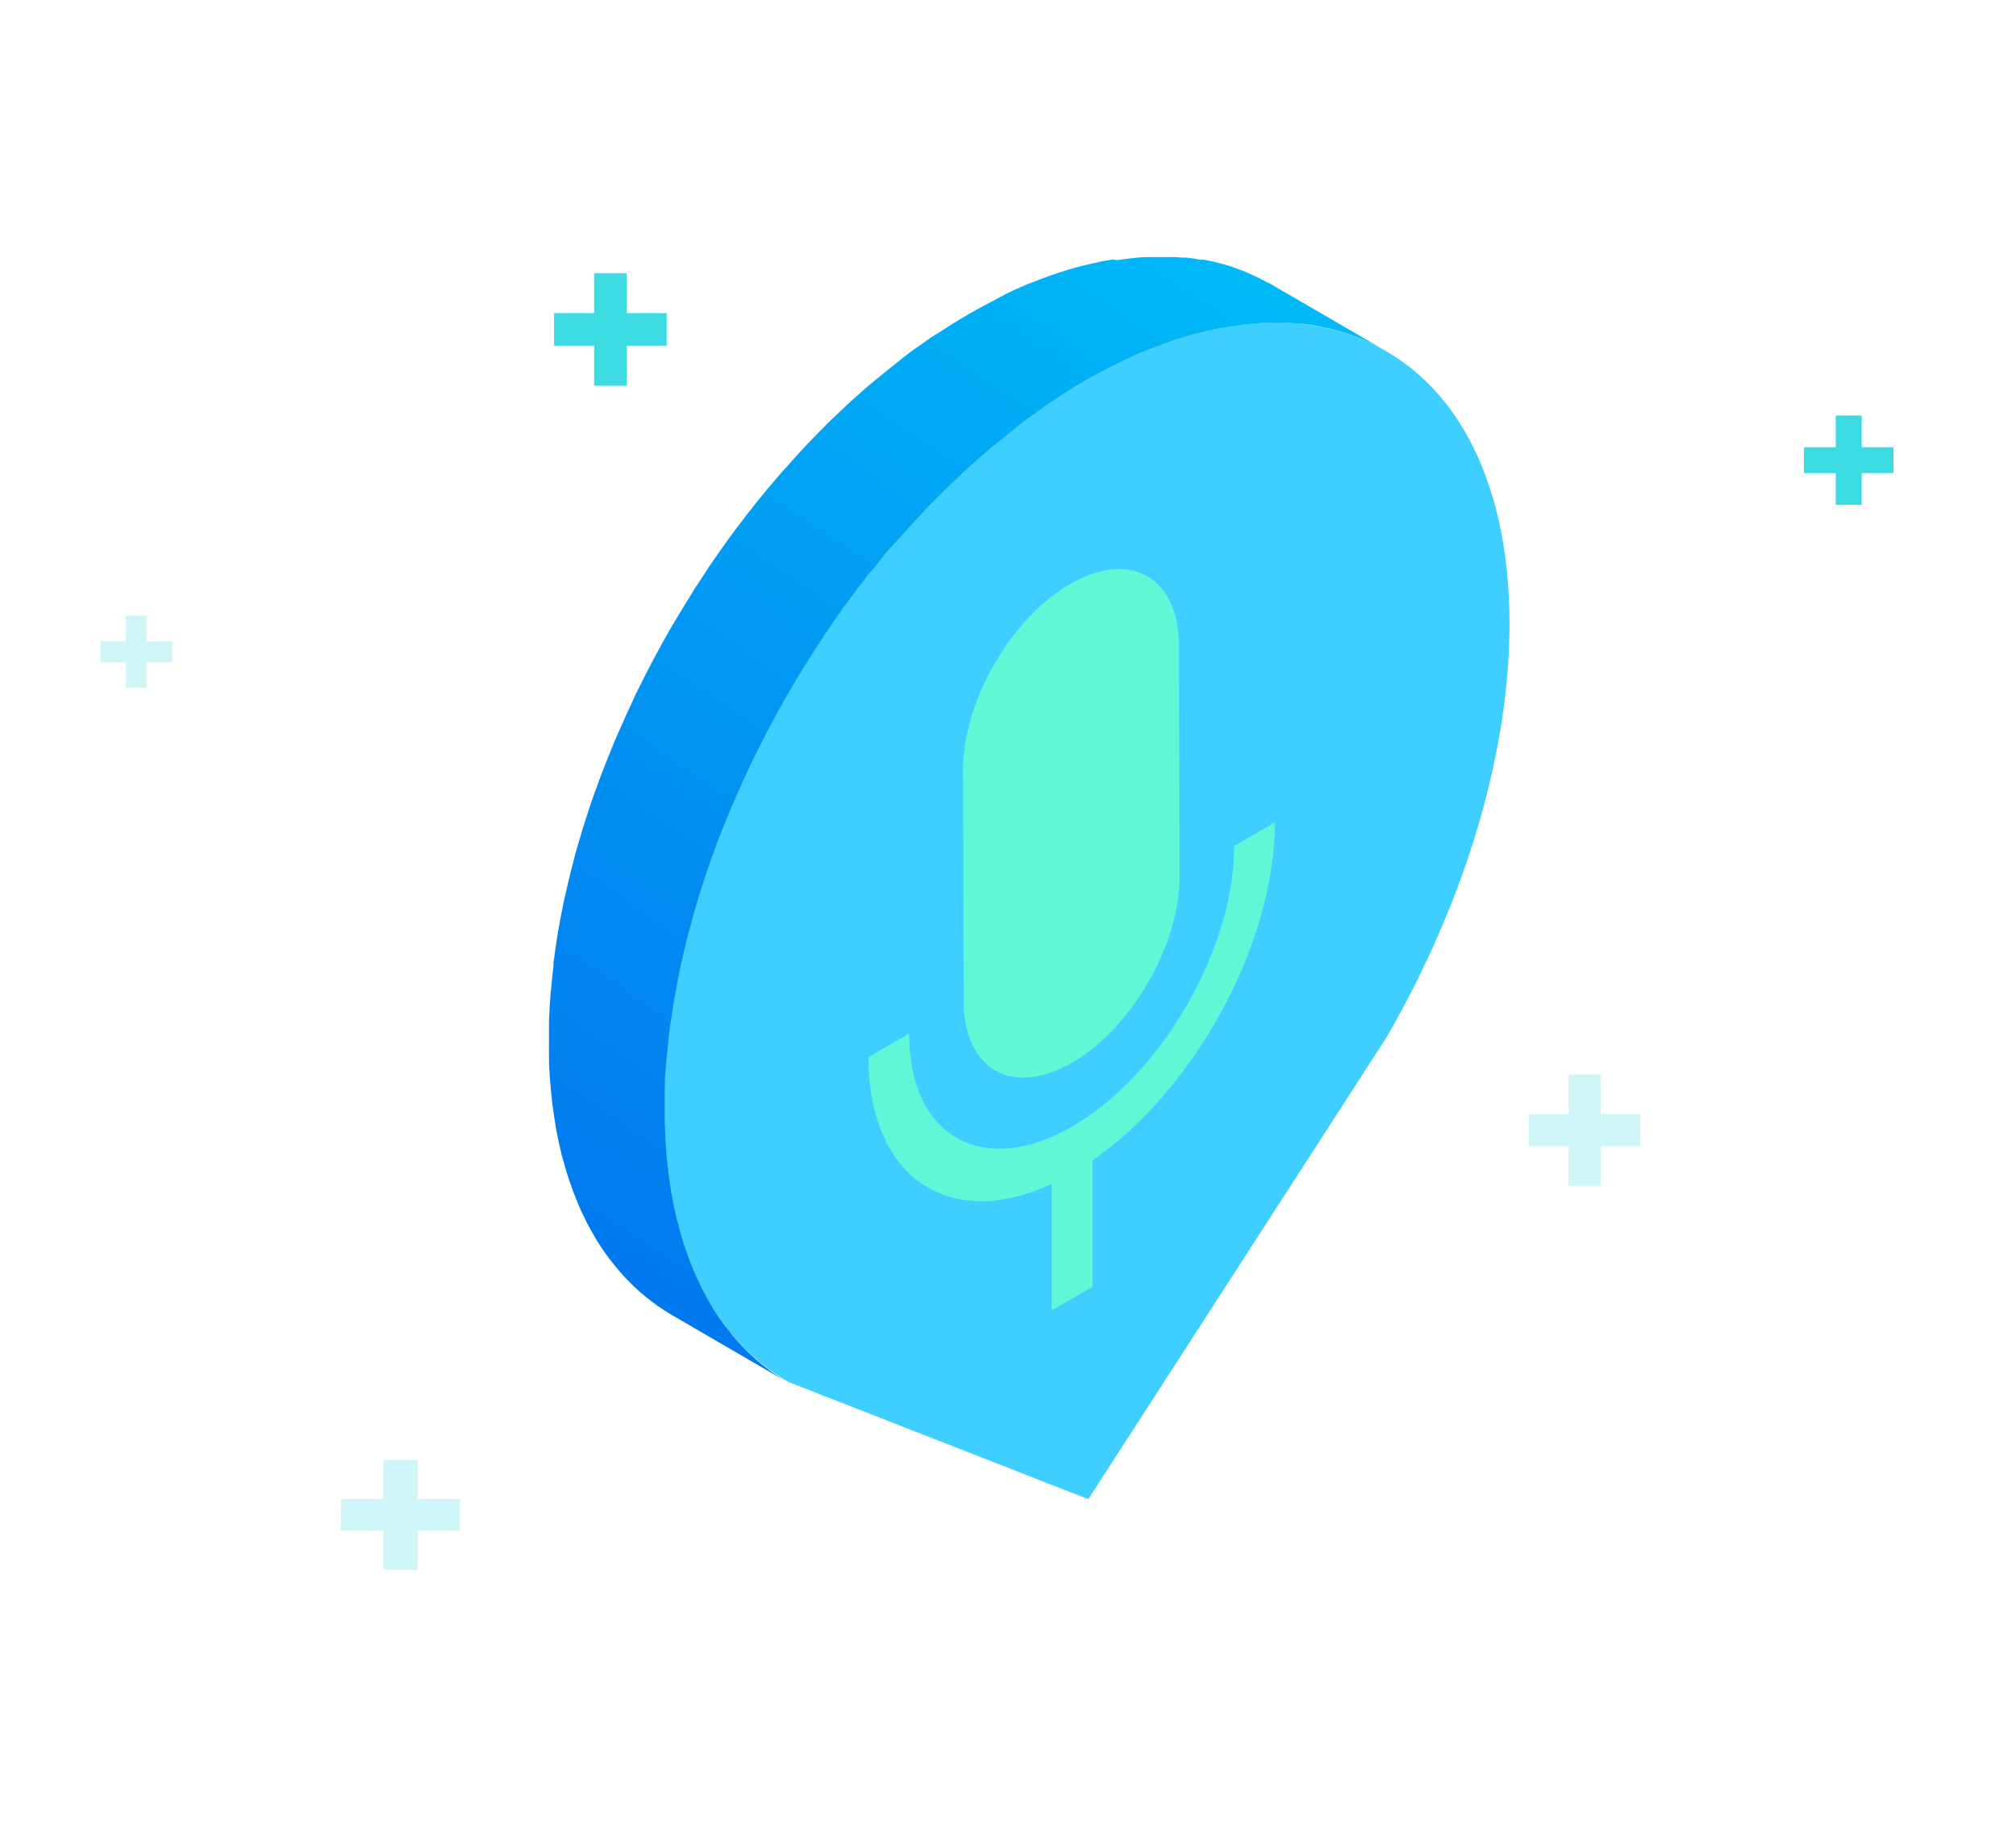
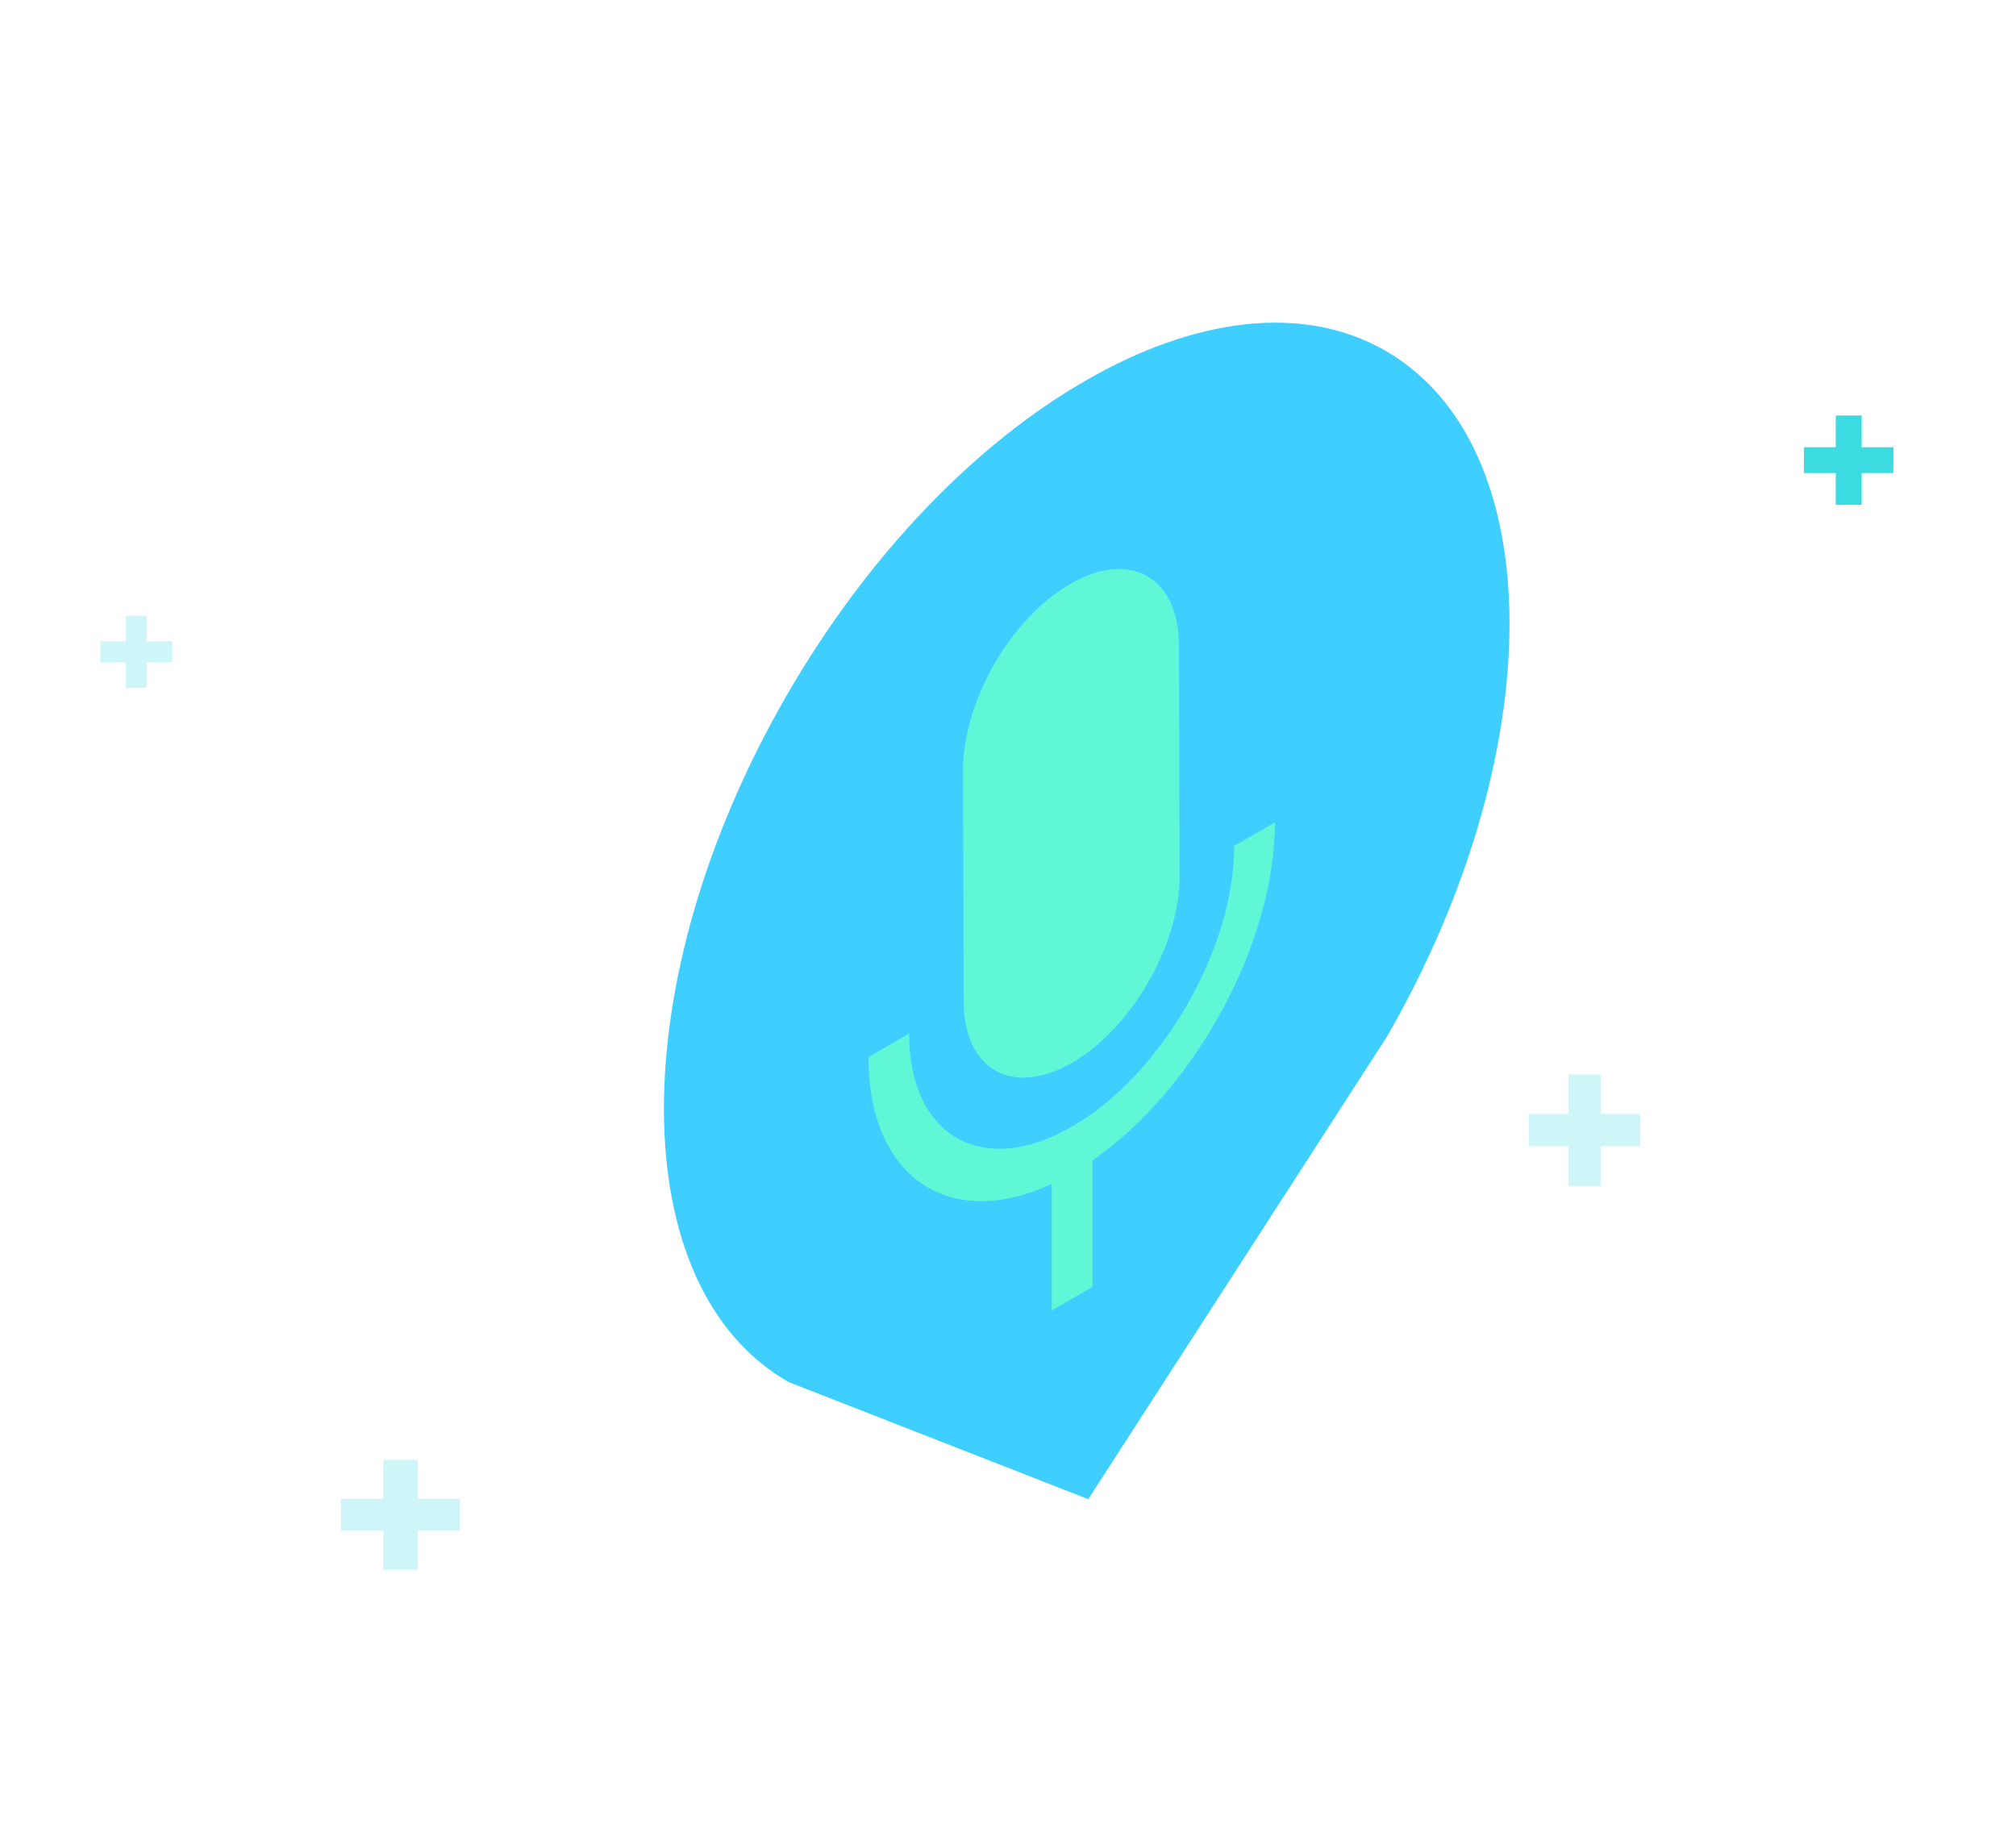
<svg xmlns="http://www.w3.org/2000/svg" width="221px" height="200px" viewBox="0 0 221 200" version="1.1">
  <title>pic_haluoyewu_haluozhuliche_chanpinjieshao_zhinengdianchi</title>
  <desc>Created with Sketch.</desc>
  <defs>
    <linearGradient x1="76.739%" y1="-17.182%" x2="15.802%" y2="102.795%" id="linearGradient-1">
      <stop stop-color="#00C1F8" offset="0%" />
      <stop stop-color="#0274EE" offset="100%" />
    </linearGradient>
  </defs>
  <g id="ui升级" stroke="none" stroke-width="1" fill="none" fill-rule="evenodd">
    <g id="哈啰助力车" transform="translate(-698, -2742)" fill-rule="nonzero">
      <g id="资源-42" transform="translate(698, 2742)">
        <polygon id="路径" fill="#3CDBE1" opacity="0.25" points="179.81 122.13 175.47 122.13 175.47 117.78 171.93 117.78 171.93 122.13 167.59 122.13 167.59 125.67 171.93 125.67 171.93 130.01 175.47 130.01 175.47 125.67 179.81 125.67" />
        <polygon id="路径" fill="#3CDBE1" points="207.56 49.03 204.08 49.03 204.08 45.55 201.24 45.55 201.24 49.03 197.76 49.03 197.76 51.86 201.24 51.86 201.24 55.34 204.08 55.34 204.08 51.86 207.56 51.86" />
        <polygon id="路径" fill="#3CDBE1" opacity="0.25" points="50.42 164.33 45.785 164.33 45.785 160.05 42.015 160.05 42.015 164.33 37.38 164.33 37.38 167.81 42.015 167.81 42.015 172.09 45.785 172.09 45.785 167.81 50.42 167.81" />
-         <polygon id="路径" fill="#3CDBE1" points="73.08 34.33 68.7 34.33 68.7 29.95 65.13 29.95 65.13 34.33 60.74 34.33 60.74 37.9 65.13 37.9 65.13 42.29 68.7 42.29 68.7 37.9 73.08 37.9" />
        <polygon id="路径" fill="#3CDBE1" opacity="0.25" points="18.88 70.3 16.08 70.3 16.08 67.5 13.8 67.5 13.8 70.3 11 70.3 11 72.59 13.8 72.59 13.8 75.39 16.08 75.39 16.08 72.59 18.88 72.59" />
        <path d="M119,41.73 C130.86,34.88 142.73,33.24 151.8,38.41 C169.95,48.75 170.05,82.41 152.02,113.68 L119.3,164.35 L86.45,151.51 C68.31,141.17 68.21,107.46 86.24,76.23 C95.26,60.61 107.1,48.57 119,41.73 Z" id="路径" fill="#3ECEFF" />
-         <path d="M93.88,64.71 C94.27,64.18 94.67,63.71 95.07,63.15 L95.91,62.15 L97,60.78 L97.86,59.78 L98.86,58.7 C99.36,58.13 99.86,57.58 100.37,57.03 L101.19,56.14 C101.77,55.53 102.34,54.94 102.92,54.36 L103.57,53.71 L104.27,53.04 L105.59,51.78 L106.41,51.04 C106.82,50.67 107.23,50.3 107.65,49.94 L108.5,49.21 L109.73,48.21 L110.6,47.51 L111.83,46.51 L112.69,45.87 L113.98,44.95 C114.25,44.76 114.52,44.56 114.8,44.38 L116.21,43.44 L116.9,42.99 C117.61,42.55 118.31,42.12 119.01,41.72 C119.71,41.32 120.34,40.97 121.01,40.62 L121.59,40.32 C122.09,40.06 122.59,39.82 123.09,39.58 L123.65,39.31 C124.31,39.01 124.97,38.71 125.65,38.44 L125.81,38.38 C126.42,38.13 127.03,37.9 127.64,37.68 L128.03,37.54 C128.67,37.31 129.3,37.11 129.93,36.92 L130.3,36.81 C130.75,36.68 131.2,36.56 131.66,36.45 C132.12,36.34 132.31,36.28 132.66,36.21 L133.68,36 L134.68,35.82 L135.97,35.64 L136.59,35.56 C137.217,35.493 137.847,35.443 138.48,35.41 L138.48,35.41 C139.1,35.41 139.71,35.41 140.32,35.41 L140.86,35.41 C141.32,35.41 141.78,35.41 142.23,35.5 L142.68,35.5 C143.26,35.56 143.84,35.64 144.41,35.74 L144.67,35.8 C145.17,35.89 145.67,36 146.14,36.12 L146.56,36.23 C147.11,36.38 147.65,36.55 148.19,36.74 L148.39,36.82 C148.87,36.99 149.39,37.19 149.8,37.39 L150.2,37.57 C150.73,37.82 151.25,38.08 151.76,38.38 L139.06,31 L139,31 C138.52,30.73 138,30.48 137.53,30.25 L137.13,30.07 L136.65,29.85 C136.34,29.72 136.03,29.61 135.71,29.49 L135.52,29.41 C135.09,29.26 134.65,29.12 134.21,28.99 L133.89,28.91 L133.47,28.8 C132.98,28.67 132.47,28.56 132,28.47 L131.74,28.47 L131.63,28.47 C131.1,28.37 130.55,28.3 130.01,28.24 L129.56,28.24 L128.86,28.18 L128.18,28.18 L127.65,28.18 C127.04,28.18 126.43,28.18 125.82,28.18 L125.82,28.18 C125.19,28.18 124.56,28.26 123.93,28.32 L123.31,28.4 L122.41,28.52 L122,28.44 L121,28.61 C120.63,28.69 120.25,28.76 119.88,28.85 L118.88,29.08 L118.25,29.24 C118,29.3 117.76,29.38 117.52,29.45 L117.15,29.55 C116.52,29.74 115.89,29.95 115.25,30.17 L114.86,30.31 C114.25,30.53 113.64,30.76 113.03,31.01 L112.87,31.08 L112.8,31.08 C112.17,31.35 111.53,31.63 110.88,31.93 L110.33,32.19 L108.84,33 C108.64,33.1 108.45,33.19 108.26,33.3 C107.59,33.65 106.93,34.01 106.26,34.39 C105.59,34.77 104.86,35.23 104.15,35.67 C103.92,35.81 103.69,35.97 103.46,36.12 L102.05,37 L101.23,37.58 L99.94,38.49 L99.08,39.14 L97.84,40.14 C97.55,40.36 97.27,40.6 96.98,40.83 C96.69,41.06 96.16,41.5 95.75,41.83 L94.9,42.55 L93.65,43.66 C93.38,43.9 93.11,44.14 92.85,44.39 C92.4,44.8 91.96,45.23 91.52,45.65 L90.82,46.32 L90.67,46.46 L90.17,46.98 C89.59,47.56 89.01,48.15 88.44,48.75 L87.62,49.64 C87.11,50.19 86.62,50.75 86.11,51.32 L85.65,51.82 C85.49,52.01 85.33,52.21 85.16,52.4 L84.3,53.4 C83.94,53.827 83.58,54.267 83.22,54.72 C82.94,55.06 82.66,55.41 82.39,55.77 L81.96,56.3 L81.19,57.3 L80.64,58.03 C80.05,58.81 79.48,59.61 78.91,60.42 C78.09,61.58 77.3,62.77 76.52,63.98 L76.22,64.43 L75.89,64.97 C75.3,65.91 74.71,66.87 74.14,67.84 L73.81,68.38 C73.72,68.53 73.64,68.68 73.55,68.82 C72.93,69.9 72.33,70.99 71.75,72.07 L71.61,72.32 L71.29,72.95 C70.81,73.86 70.35,74.78 69.9,75.69 L69.62,76.26 C69.53,76.43 69.46,76.61 69.38,76.79 C68.91,77.79 68.45,78.79 68.02,79.79 C67.94,79.96 67.86,80.13 67.79,80.3 L67.7,80.51 C67.62,80.68 67.55,80.85 67.48,81.02 C67.17,81.74 66.88,82.47 66.59,83.19 C66.49,83.42 66.4,83.66 66.31,83.9 L66.1,84.42 C65.85,85.07 65.62,85.71 65.39,86.35 C65.359,86.418 65.332,86.488 65.31,86.56 C65.04,87.29 64.79,88.03 64.54,88.77 L64.42,89.15 C64.32,89.45 64.23,89.75 64.13,90.05 C63.94,90.65 63.75,91.25 63.58,91.86 C63.48,92.17 63.39,92.49 63.3,92.81 C63.21,93.13 63.16,93.26 63.1,93.48 C63.04,93.7 62.94,94.11 62.85,94.48 C62.76,94.85 62.63,95.31 62.53,95.72 C62.43,96.13 62.28,96.72 62.16,97.28 C62.04,97.84 61.97,98.08 61.88,98.49 L61.79,98.88 L61.64,99.66 C61.51,100.32 61.38,100.98 61.26,101.66 C61.19,102.06 61.13,102.45 61.06,102.84 C60.96,103.48 60.87,104.11 60.78,104.74 C60.78,104.97 60.7,105.2 60.68,105.42 C60.66,105.64 60.68,105.72 60.68,105.88 C60.59,106.59 60.52,107.3 60.45,108.01 L60.36,108.92 C60.28,109.92 60.22,110.92 60.18,111.92 L60.18,112.21 C60.18,113.08 60.18,113.94 60.18,114.8 C60.18,115.11 60.18,115.42 60.18,115.73 C60.18,116.37 60.18,117 60.25,117.63 C60.25,117.97 60.3,118.3 60.32,118.63 C60.37,119.23 60.42,119.82 60.49,120.41 C60.49,120.73 60.56,121.05 60.6,121.36 C60.68,122.02 60.78,122.66 60.89,123.3 C60.89,123.52 60.96,123.75 61,123.97 C61.16,124.823 61.34,125.653 61.54,126.46 C61.54,126.64 61.64,126.82 61.69,127 C61.85,127.62 62.03,128.25 62.22,128.85 C62.3,129.12 62.4,129.39 62.49,129.65 C62.66,130.16 62.85,130.65 63.04,131.15 L63.37,131.96 C63.57,132.44 63.79,132.96 64.02,133.38 C64.13,133.62 64.24,133.86 64.36,134.09 C64.66,134.66 64.96,135.2 65.28,135.73 C65.35,135.85 65.41,135.97 65.48,136.08 C65.88,136.72 66.3,137.33 66.74,137.92 C66.86,138.09 67,138.24 67.13,138.41 C67.45,138.82 67.79,139.23 68.13,139.62 C68.3,139.82 68.48,140.01 68.66,140.19 C68.99,140.54 69.33,140.87 69.66,141.19 L70.25,141.72 C70.62,142.04 71.01,142.35 71.41,142.65 L71.96,143.07 C72.55,143.48 73.16,143.88 73.79,144.24 L86.48,151.62 C85.85,151.26 85.24,150.86 84.65,150.44 C84.46,150.31 84.28,150.16 84.1,150.02 C83.7,149.72 83.31,149.42 82.94,149.09 L82.35,148.56 C82,148.24 81.66,147.9 81.35,147.56 L80.82,146.99 C80.47,146.6 80.13,146.19 79.82,145.77 L79.43,145.29 C78.99,144.7 78.57,144.08 78.18,143.45 C78.1,143.33 78.04,143.21 77.97,143.1 C77.65,142.56 77.35,142.02 77.06,141.46 C76.94,141.23 76.82,140.99 76.71,140.75 C76.48,140.28 76.27,139.81 76.06,139.33 L75.73,138.52 C75.54,138.03 75.35,137.52 75.18,137.02 L74.91,136.22 C74.72,135.61 74.54,134.99 74.38,134.36 C74.38,134.18 74.27,134.01 74.23,133.83 C74.03,133.01 73.85,132.18 73.69,131.33 C73.69,131.11 73.62,130.88 73.58,130.66 C73.47,130.02 73.37,129.38 73.29,128.72 C73.29,128.41 73.21,128.09 73.18,127.78 C73.11,127.19 73.06,126.59 73.01,125.99 C73.01,125.66 72.96,125.32 72.94,124.99 C72.94,124.37 72.89,123.73 72.87,123.1 C72.87,122.79 72.87,122.48 72.87,122.16 C72.87,121.307 72.87,120.447 72.87,119.58 L72.87,119.28 C72.87,118.28 72.97,117.28 73.05,116.28 L73.14,115.37 C73.21,114.66 73.28,113.96 73.37,113.24 C73.37,112.86 73.47,112.48 73.52,112.1 C73.61,111.47 73.7,110.85 73.8,110.21 C73.87,109.82 73.93,109.42 74,109.03 C74.12,108.37 74.25,107.72 74.38,107.03 L74.62,105.85 C74.71,105.45 74.81,105.04 74.9,104.64 C74.99,104.24 75.14,103.64 75.27,103.09 C75.4,102.54 75.48,102.26 75.6,101.84 C75.72,101.42 75.88,100.77 76.04,100.23 C76.13,99.91 76.22,99.59 76.32,99.23 C76.49,98.63 76.68,98.02 76.87,97.42 L77.16,96.53 C77.44,95.67 77.74,94.8 78.05,93.93 C78.072,93.858 78.099,93.788 78.13,93.72 C78.42,92.91 78.73,92.09 79.05,91.27 C79.14,91.04 79.24,90.8 79.33,90.56 C79.62,89.84 79.92,89.12 80.22,88.39 C80.3,88.22 80.37,88.05 80.44,87.88 C80.51,87.71 80.65,87.4 80.76,87.17 C81.19,86.17 81.65,85.17 82.12,84.17 C82.29,83.8 82.47,83.44 82.64,83.08 C83.09,82.16 83.56,81.25 84.03,80.34 L84.49,79.45 C85.07,78.37 85.67,77.29 86.29,76.21 C86.48,75.88 86.68,75.55 86.88,75.21 C87.45,74.21 88.04,73.28 88.63,72.34 L89.26,71.34 C90.04,70.13 90.83,68.94 91.64,67.78 L91.64,67.78 C92.21,66.97 92.78,66.18 93.37,65.4 C93.51,65.19 93.69,65 93.88,64.71 Z" id="路径" fill="url(#linearGradient-1)" />
        <path d="M117.36,64 C123.9,60.23 129.22,63.26 129.24,70.77 L129.31,96.09 C129.31,103.6 124.05,112.75 117.51,116.52 C110.97,120.29 105.66,117.27 105.64,109.76 L105.57,84.43 C105.55,76.88 110.83,67.73 117.36,64 Z" id="路径" fill="#5FF7D6" />
        <path d="M139.76,90.16 C139.76,103.41 131.02,119.43 119.76,127.21 L119.76,141.08 L115.29,143.66 L115.29,129.8 C104.07,135 95.23,129.14 95.2,115.89 L99.66,113.31 C99.66,124.6 107.72,129.17 117.53,123.5 C127.34,117.83 135.32,104 135.29,92.74 L139.76,90.16 Z" id="路径" fill="#5FF7D6" />
      </g>
    </g>
  </g>
</svg>